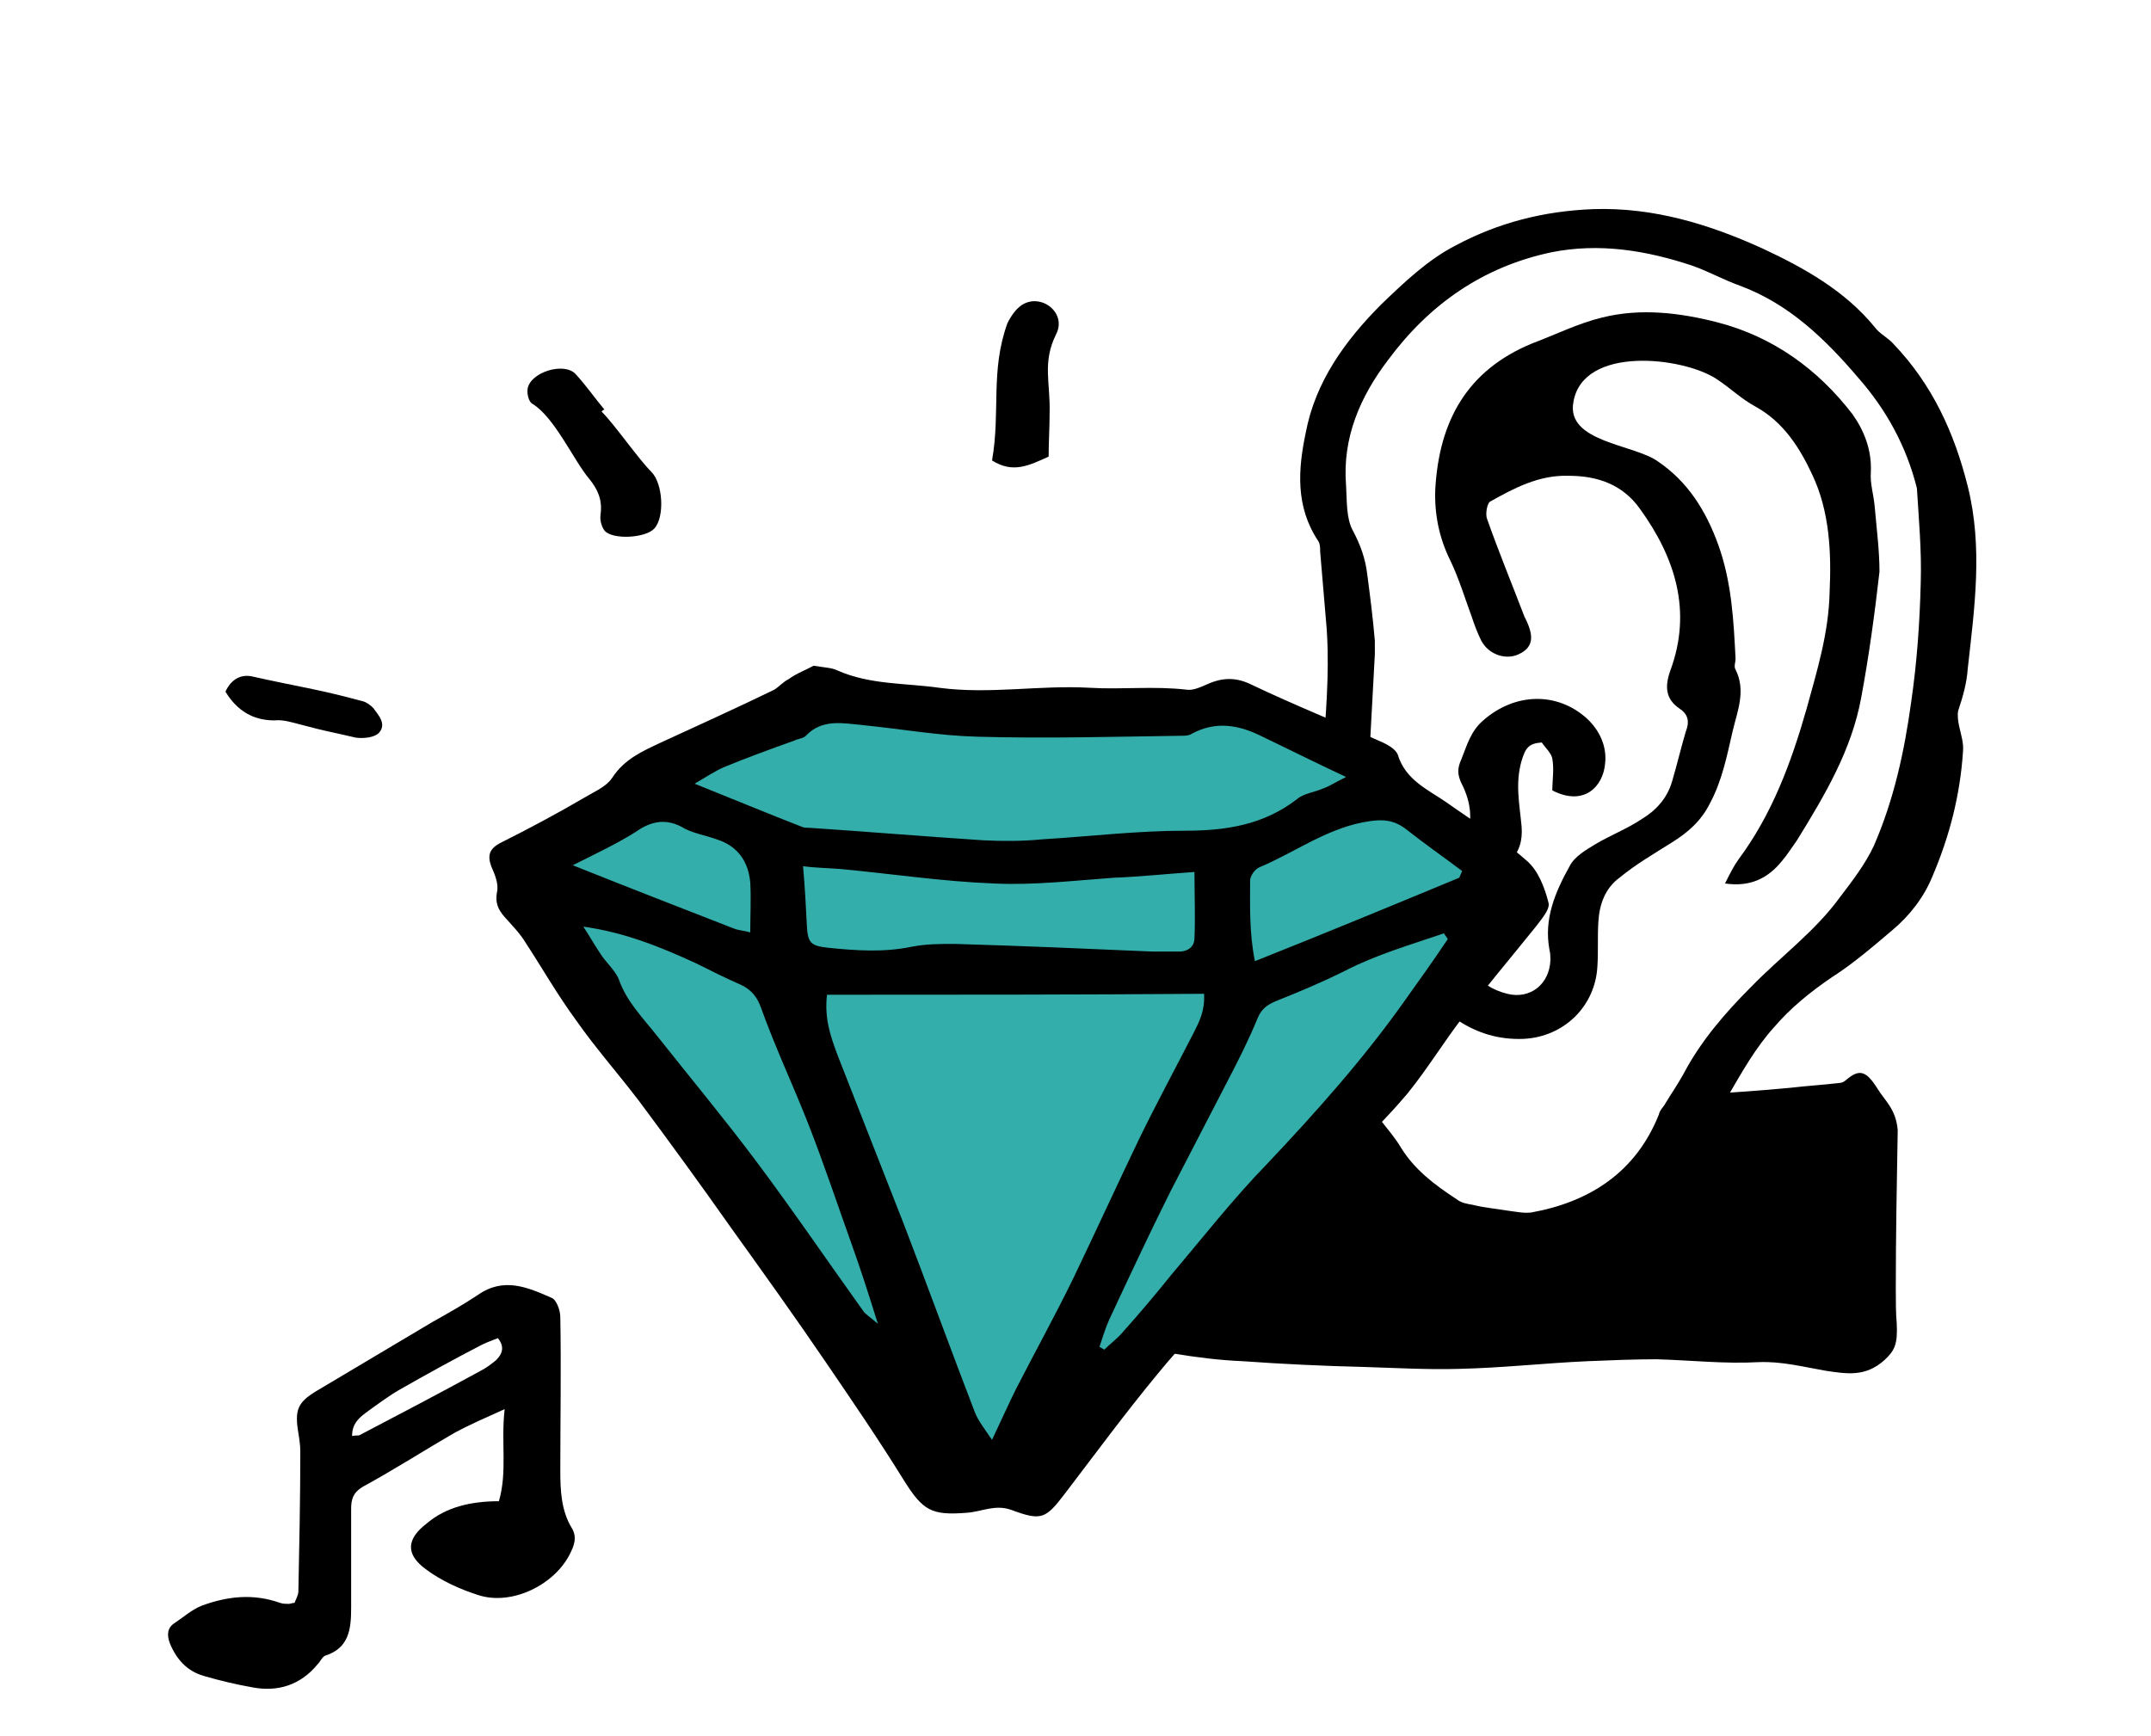
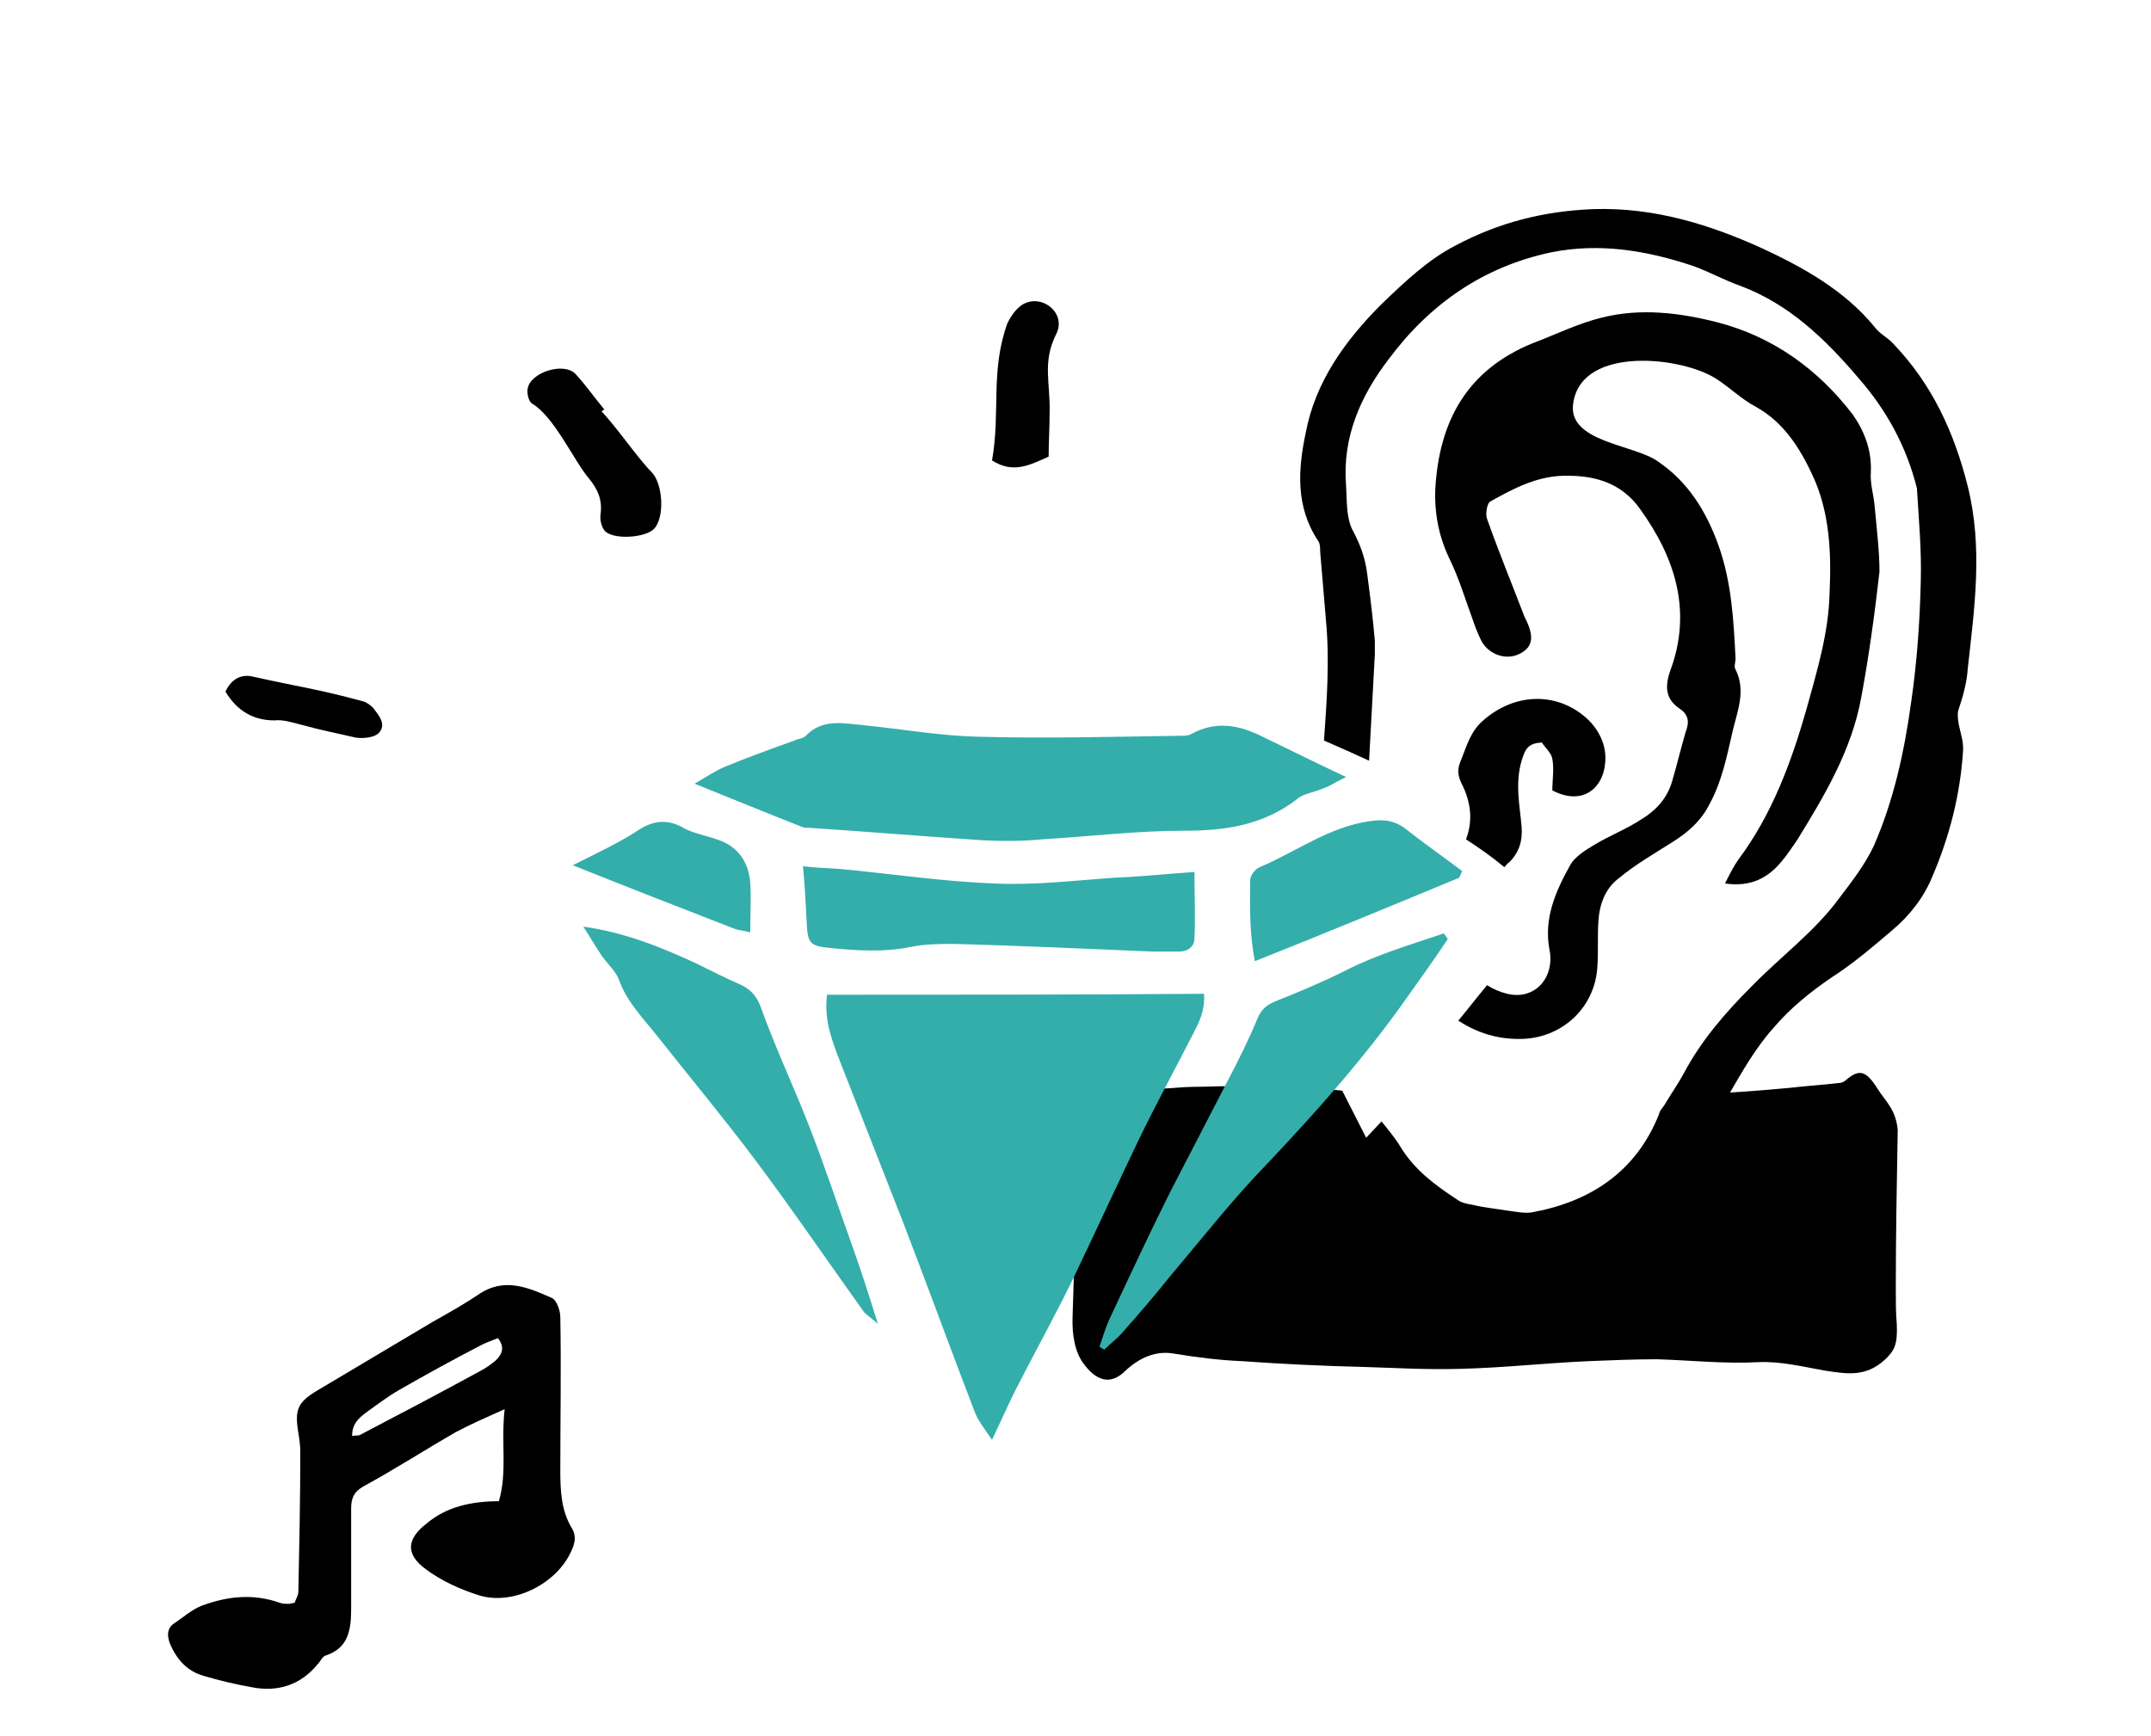
<svg xmlns="http://www.w3.org/2000/svg" width="224.2" height="181">
  <path d="M52 156.5c.9-3.1.2-6.1.6-9.6-2 .9-3.6 1.6-5.1 2.4-3.3 1.9-6.4 3.9-9.7 5.7-1 .6-1.2 1.3-1.2 2.3v10.3c0 2.2-.2 4.2-2.7 5-.3.1-.5.6-.8.9-1.8 2.2-4.2 2.9-6.8 2.4-1.7-.3-3.4-.7-5.1-1.2-1.7-.5-2.8-1.7-3.5-3.4-.3-.8-.3-1.6.5-2.1.9-.6 1.8-1.4 2.8-1.8 2.7-1 5.4-1.3 8.2-.3.3.1.6.1.9.1.2 0 .3-.1.6-.1.1-.3.4-.8.4-1.2.1-4.9.2-9.7.2-14.6 0-.6-.1-1.3-.2-1.9-.4-2.4-.1-3.2 1.9-4.4 4-2.4 8.1-4.8 12.1-7.2 1.6-.9 3.2-1.8 4.7-2.8 2.7-1.9 5.2-.8 7.7.3.5.2.9 1.3.9 2 .1 5.3 0 10.7 0 16 0 2.1.1 4.2 1.2 6 .6 1 .2 1.9-.2 2.7-1.6 3.2-6 5.4-9.5 4.3-1.9-.6-3.9-1.5-5.5-2.7-2.2-1.6-2-3.2.1-4.8 2-1.7 4.6-2.3 7.5-2.3zm-.1-17c-.5.2-1.1.4-1.7.7-2.9 1.5-5.8 3.1-8.6 4.7-1.2.7-2.4 1.6-3.5 2.4-.8.6-1.4 1.2-1.4 2.4.4-.1.6 0 .8-.1 4.2-2.2 8.4-4.4 12.6-6.7.6-.3 1.1-.7 1.6-1.1.7-.7.9-1.4.2-2.3zm54.6-107.7c2-1.3 4.7.8 3.6 3-1.5 3-.6 5.1-.7 8.3 0 1.5-.1 3-.1 4.5-2 .9-3.7 1.8-5.9.4.9-5.1-.2-9.3 1.6-14.3.4-.8.9-1.5 1.5-1.9zM62.7 42.9c1.4 1.4 3.8 4.9 5.2 6.3 1.2 1.2 1.4 4.7.3 5.9-.9 1-4.4 1.2-5.2.2-.3-.4-.5-1.1-.4-1.7.2-1.5-.3-2.6-1.2-3.7-1.6-1.9-3.6-6.4-5.9-7.8-.4-.2-.6-1.1-.5-1.6.3-1.7 3.8-2.8 5-1.5 1.1 1.2 2 2.5 3 3.7-.1 0-.2.1-.3.2zM23.5 72.1c.6-1.3 1.6-1.8 2.7-1.6 4.9 1.1 6.8 1.3 11.6 2.6.4.1.8.4 1.1.7.6.8 1.4 1.7.6 2.6-.5.5-1.6.6-2.4.5-3-.7-2.9-.6-5.9-1.4-.8-.2-1.7-.5-2.6-.4-2.2 0-3.9-1-5.1-3zm133.3 18.3c.2-.2.3-.4.5-.5 1.1-1.1 1.4-2.3 1.3-3.7-.2-2.3-.7-4.5 0-6.9.4-1.3.7-1.8 2.1-1.9.4.6 1 1.1 1.1 1.7.2 1.1 0 2.2 0 3.3 3.3 1.7 5.3-.4 5.5-2.8.2-1.7-.5-3.4-1.9-4.7-3.1-2.8-7.5-2.7-10.8.2-1.3 1.1-1.7 2.6-2.3 4.1-.4.9-.4 1.5 0 2.4 1.1 2.1 1.2 4.1.5 5.9 1.4.9 2.8 1.9 4 2.9z" />
  <path d="M195.4 52.8c-.1-1.2-.5-2.4-.4-3.6.1-2.3-.7-4.3-1.9-6-3.6-4.7-8.3-8.1-14.1-9.6-3.9-1-8-1.5-12-.5-2.5.6-4.9 1.8-7.3 2.7-6.8 2.8-9.7 8.1-10.1 15.2-.1 2.6.4 5.1 1.6 7.5.9 1.9 1.5 3.9 2.2 5.8.3.9.6 1.7 1 2.5.8 1.5 2.7 2.1 4.1 1.3 1.3-.7 1.4-1.8.5-3.6 0-.1-.1-.1-.1-.2-1.3-3.4-2.7-6.8-3.9-10.2-.2-.5 0-1.6.3-1.8 2.5-1.4 5.1-2.8 8.2-2.7 3 0 5.6.9 7.4 3.4 3.7 5.1 5.5 10.7 3.2 16.9-.6 1.7-.5 3 1 4 .9.6 1 1.4.6 2.4-.5 1.7-.9 3.4-1.4 5.1-.5 1.8-1.7 3.1-3.2 4-1.5 1-3.3 1.7-4.8 2.6-1 .6-2.2 1.3-2.7 2.3-1.5 2.7-2.7 5.5-2.1 8.7.1.4.1.8.1 1.1-.1 2.5-2.1 4.1-4.5 3.5-.8-.2-1.5-.5-2.1-.9-1 1.2-2 2.5-3 3.7 2 1.3 4.2 2 6.8 1.9 4.2-.2 7.5-3.4 7.7-7.6.1-1.5 0-3.1.1-4.6.1-1.8.7-3.5 2.2-4.6 1.7-1.4 3.6-2.5 5.5-3.7 1.6-1 3-2.2 3.9-4 1.3-2.4 1.8-5 2.4-7.6.5-2.1 1.4-4.2.3-6.4-.2-.3 0-.8 0-1.1-.2-4-.4-8-1.8-11.9-1.3-3.6-3.2-6.6-6.3-8.7-2.5-1.8-9.6-2-8.8-6.2 1-5.9 11.4-4.7 14.9-2.4 1.4.9 2.6 2.1 4.1 2.9 2.9 1.6 4.6 4.3 5.9 7.1 1.8 3.8 2 8.1 1.8 12.3-.1 4.2-1.3 8.1-2.4 12.1-1.6 5.6-3.6 11-7.1 15.7-.5.7-.9 1.5-1.4 2.5 2.7.4 4.5-.6 5.9-2.3.6-.7 1.1-1.5 1.6-2.2 2.9-4.7 5.7-9.4 6.7-14.9.8-4.3 1.4-8.7 1.9-13.1 0-2.2-.3-4.5-.5-6.8zm2.2 81.6c0-5.5.1-11 .2-16.6-.2-2.2-1.3-3-2.1-4.3-1.2-1.9-1.9-2.1-3.3-.9-.2.2-.5.3-.7.3-1.7.2-3.4.3-5.1.5-3.1.3-6.2.5-9.3.7h-.6l-2.8 5.5-9 7-12 1-10-8-3-5.9c-.9-.1-1.9-.2-2.8-.1-1.8.1-3.6.7-5.5.1-2.3-.7-4.7-.4-7.1-.4-2.3 0-4.5.6-6.8-.3-1.4-.5-2.8-.5-4.3-.6-.8-.1-1.4.2-1.6 1.9-.3 2.2 0 4.3.1 6.5.2 5.4.1 10.9-.1 16.3-.1 2.2.3 3.9 1.1 5 1.3 1.8 2.8 2.4 4.4.8 1.5-1.4 3.2-2.1 5-1.8 2.4.4 4.8.7 7.2.8 4.2.3 8.4.5 12.6.6 3.3.1 6.7.3 10 .2 4.5-.1 8.9-.6 13.4-.8 2.4-.1 4.8-.2 7.2-.2 3.5.1 7.1.5 10.6.3 2.4-.1 4.7.5 7 .9 2.1.3 4.1.7 6.1-1.1 1.1-1 1.4-1.7 1.3-3.8-.1-1.1-.1-2.3-.1-3.6z" />
  <path d="M205.1 69.7c.7-6.3 1.6-12.6 0-19-1.4-5.6-3.7-10.6-7.7-14.8-.6-.7-1.5-1.1-2-1.8-3.1-3.8-7.4-6.2-11.7-8.2-5.5-2.5-11.3-4.3-17.6-4.1-5.2.2-9.9 1.4-14.4 3.8-2.9 1.5-5.3 3.8-7.7 6.1-3.8 3.8-6.9 8.1-7.9 13.4-.8 3.8-1.1 7.7 1.3 11.3.2.3.2.7.2 1.1.2 2.4.4 4.7.6 7.1.4 4.2.1 8.4-.2 12.6 1.6.7 3.2 1.4 4.7 2.1l.6-11.1v-1.4c-.2-2.4-.5-4.7-.8-7-.2-1.6-.7-3-1.5-4.5-.7-1.3-.6-3.1-.7-4.7-.4-5 1.5-9.3 4.4-13.1 4.3-5.8 9.9-9.7 17-11.2 5-1 9.9-.2 14.7 1.4 1.7.6 3.3 1.5 5 2.1 5.1 1.9 8.9 5.6 12.3 9.6 2.9 3.3 5 7.1 6.1 11.5.2 3.3.5 6.5.4 9.8-.1 4.2-.4 8.4-1 12.5-.7 5.1-1.8 10.2-3.9 15-.9 1.9-2.2 3.6-3.5 5.3-2.6 3.6-6.2 6.2-9.3 9.4-2.7 2.7-5.2 5.6-7 9-.6 1.1-1.3 2.1-1.9 3.1-.2.4-.6.7-.7 1.2-2.4 6-7.2 9.1-13.3 10.2-.8.1-1.7-.1-2.5-.2-1.2-.2-2.4-.3-3.6-.6-.6-.1-1.2-.2-1.7-.6-2.3-1.5-4.4-3.1-5.8-5.4-.6-1-1.3-1.8-2-2.7-1.1 1.2-2.2 2.3-3.3 3.5.7.9 1.3 1.8 1.8 2.7 1 1.6 2.3 2.7 3.8 3.6 2 1.3 4.1 2.4 6 3.8 1.2.9 2.4 1.3 3.8 1.1 1.6-.2 3.2-.5 4.8-.7 4-.3 7.4-2 10.4-4.5 4-3.3 6.3-7.9 8.9-12.3 1.4-2.4 2.8-4.9 4.7-7 1.7-2 3.8-3.7 6-5.2 2.2-1.4 4.3-3.2 6.3-4.9 1.8-1.5 3.3-3.4 4.2-5.6 1.8-4.2 2.9-8.5 3.2-13 .1-.9-.2-1.8-.4-2.7-.1-.5-.2-1.1-.1-1.6.5-1.5.9-2.9 1-4.4z" />
-   <path d="M84.8 69.4c1.2.2 1.9.2 2.5.5 3.4 1.5 7.1 1.3 10.6 1.8 5.3.7 10.4-.3 15.7 0 3.3.2 6.7-.2 10.1.2.7.1 1.5-.3 2.2-.6 1.6-.7 3-.7 4.6.1 4.4 2.1 8.9 3.9 13.4 5.9.7.3 1.6.8 1.8 1.4.8 2.6 3.1 3.6 5 4.9 2.8 2 5.8 3.8 8.4 6.1 1.2 1 1.9 2.8 2.3 4.4.2.7-.8 1.8-1.4 2.6-2.5 3.1-5.1 6.2-7.5 9.3-2 2.6-3.7 5.4-5.8 8-2.1 2.5-4.5 4.8-6.7 7.3-3.7 4.1-7.2 8.3-10.9 12.4-2.8 3.2-5.8 6.3-8.5 9.6-3.3 4-6.4 8.2-9.6 12.4-2 2.6-2.4 2.9-5.6 1.7-1.7-.6-3.1.2-4.6.3-3.7.3-4.6-.2-6.6-3.4-2.6-4.2-5.4-8.3-8.2-12.4-3.2-4.7-6.5-9.3-9.8-13.9-3.1-4.4-6.3-8.8-9.5-13.1-2.2-2.9-4.6-5.6-6.7-8.6-1.9-2.6-3.5-5.4-5.2-8-.6-1-1.4-1.8-2.2-2.7-.7-.8-1-1.5-.8-2.6.2-.8-.2-1.8-.6-2.7-.4-1.1-.2-1.8.9-2.4 3-1.5 6-3.1 8.9-4.8 1-.6 2.2-1.1 2.8-2 1.3-2 3.2-2.8 5.1-3.7 3.9-1.8 7.9-3.6 11.8-5.5.5-.3.9-.8 1.5-1.1.8-.6 1.9-1 2.6-1.4z" />
  <path d="M86.2 103.7c-.3 2.5.4 4.4 1.1 6.3 2.3 5.9 4.6 11.7 6.9 17.6 2.5 6.5 4.9 13.1 7.4 19.6.3.8.9 1.6 1.8 2.9 1-2.1 1.7-3.7 2.5-5.3 2-3.9 4.1-7.7 6-11.6 2.3-4.8 4.5-9.6 6.8-14.4 1.8-3.7 3.8-7.4 5.7-11.1.6-1.2 1.2-2.3 1.1-4.1-13.1.1-26.1.1-39.3.1zM140.3 81c-3.2-1.5-6-2.9-8.7-4.2-2.4-1.2-4.8-1.7-7.4-.3-.3.2-.7.2-1 .2-7.1.1-14.2.3-21.3.1-4-.1-7.9-.8-11.9-1.2-2.1-.2-4.3-.7-6 1.1-.3.3-.8.3-1.2.5-2.5.9-5 1.8-7.4 2.8-.9.4-1.8 1-3 1.7 4 1.6 7.6 3.1 11.2 4.5.2.1.5.1.8.1 6 .4 12 .9 18.1 1.3 2 .1 4.1.1 6.1-.1 5-.3 9.9-.9 14.9-.9 4.3 0 8.2-.6 11.7-3.3.7-.6 1.8-.7 2.7-1.1.6-.2 1.2-.6 2.4-1.2zm10.6 16.9c-.1-.2-.3-.4-.4-.6-3.5 1.2-7 2.2-10.3 3.9-2.4 1.2-4.8 2.2-7.3 3.2-.9.4-1.4.8-1.8 1.7-.9 2.2-2 4.4-3.1 6.5-2 3.9-4 7.7-6 11.6-2.2 4.4-4.3 8.9-6.4 13.4-.4.9-.7 1.9-1 2.8.2.1.3.2.5.3.6-.6 1.3-1.1 1.9-1.8 1.7-1.9 3.4-3.9 5-5.9 3.3-3.9 6.5-8 10.1-11.7 5.1-5.4 10.1-11 14.4-17.1 1.5-2.1 3-4.2 4.4-6.3zm-90.1-1.3c.6.9 1.1 1.8 1.7 2.7.6 1 1.6 1.8 2 2.8.8 2.3 2.5 4 4 5.9 3.4 4.3 6.9 8.5 10.2 12.9 3.9 5.2 7.5 10.5 11.3 15.8.2.3.7.6 1.5 1.3-1-3.2-1.8-5.7-2.7-8.2-1.5-4.2-2.9-8.4-4.5-12.5s-3.5-8.1-5-12.3c-.4-1.1-1-1.8-2-2.3-1.6-.7-3.2-1.5-4.8-2.3-3.7-1.7-7.4-3.2-11.7-3.8zm22.9-6.3c.2 2.2.3 4.2.4 6.2.1 1.8.4 2.1 2.2 2.3 2.9.3 5.8.5 8.7-.1 1.5-.3 3-.3 4.5-.3 6.9.2 13.8.5 20.7.8h2.7c.9 0 1.6-.5 1.6-1.4.1-2.2 0-4.4 0-6.9-2.9.2-5.7.5-8.4.6-4.2.3-8.3.8-12.5.6-5.3-.2-10.6-1-15.9-1.5-1.1-.1-2.4-.1-4-.3zm68.4 1.2c.1-.2.2-.5.3-.7-2-1.5-4-2.9-5.9-4.4-1.2-.9-2.3-1-3.7-.8-4.3.6-7.7 3.2-11.5 4.8-.5.2-1 .9-1 1.4 0 2.7-.1 5.4.5 8.4 7.3-2.9 14.3-5.8 21.3-8.7zm-73.9 5.7c0-1.9.1-3.5 0-5.2-.2-2.2-1.3-3.8-3.5-4.5-1.1-.4-2.3-.6-3.3-1.1-1.8-1.1-3.4-.9-5.1.3-1.9 1.2-4 2.2-6.6 3.5 6 2.4 11.4 4.5 16.8 6.6.5.2 1 .2 1.7.4z" fill="#33aeab" />
</svg>